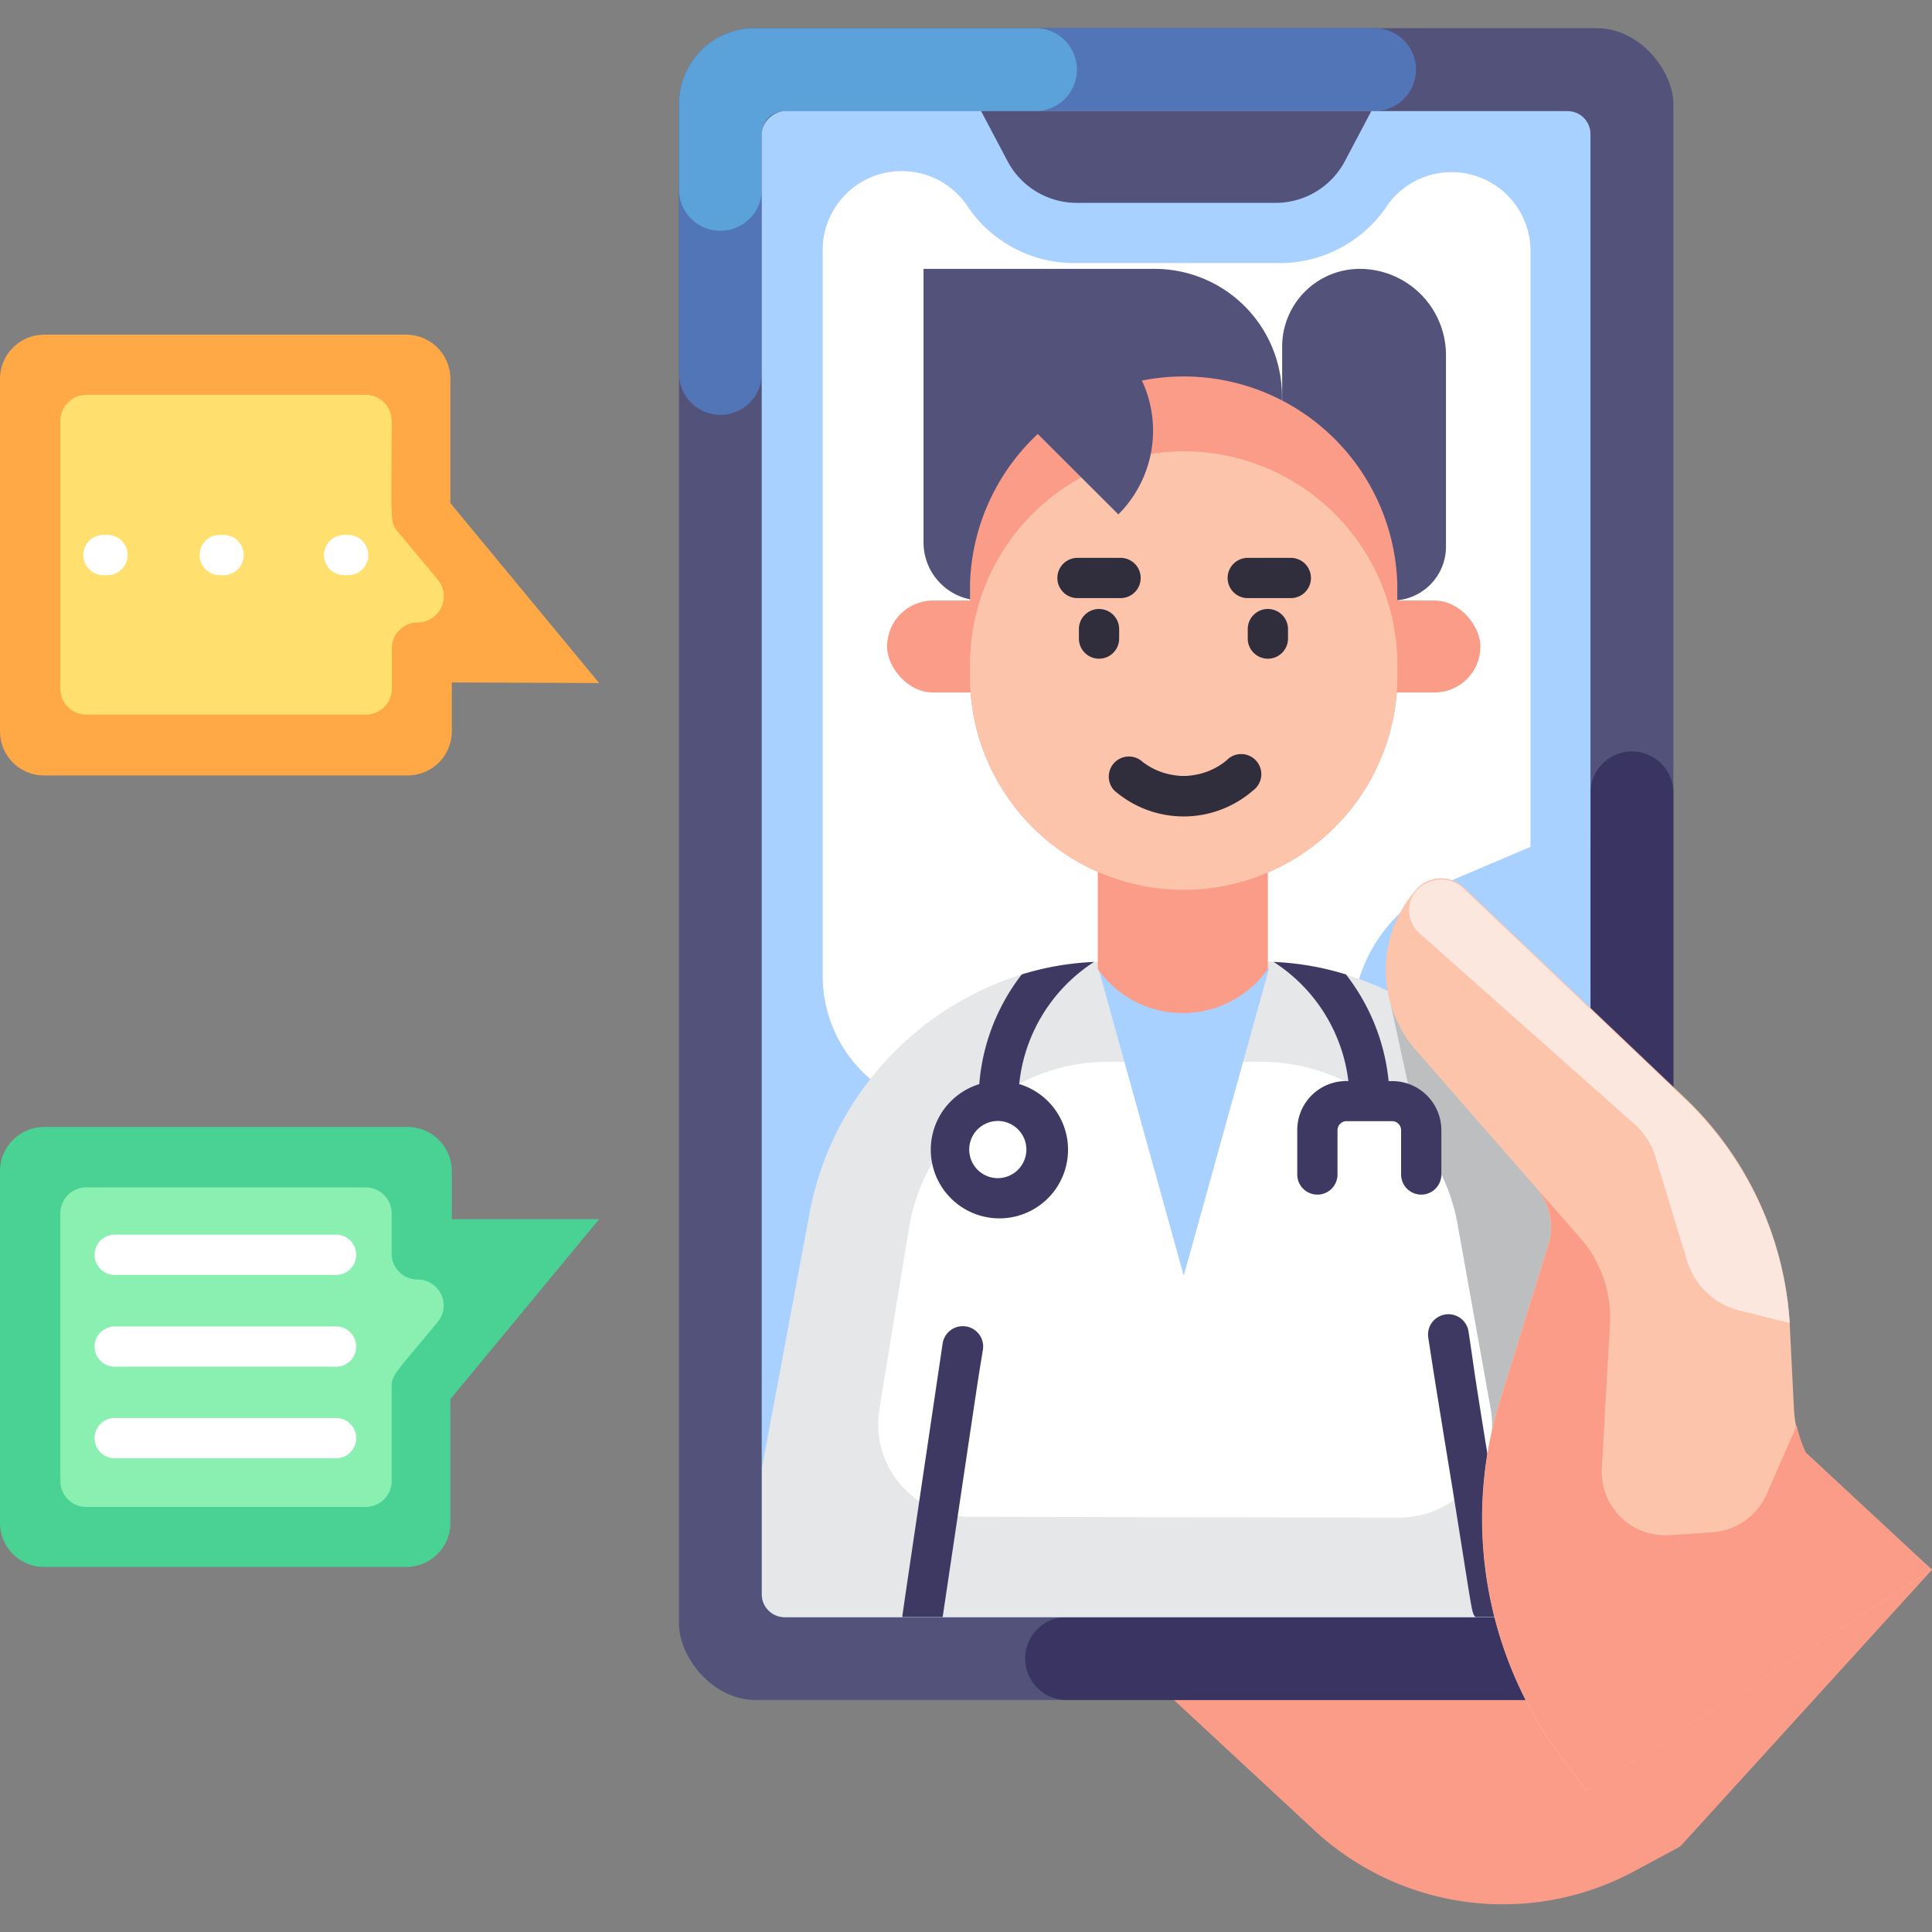
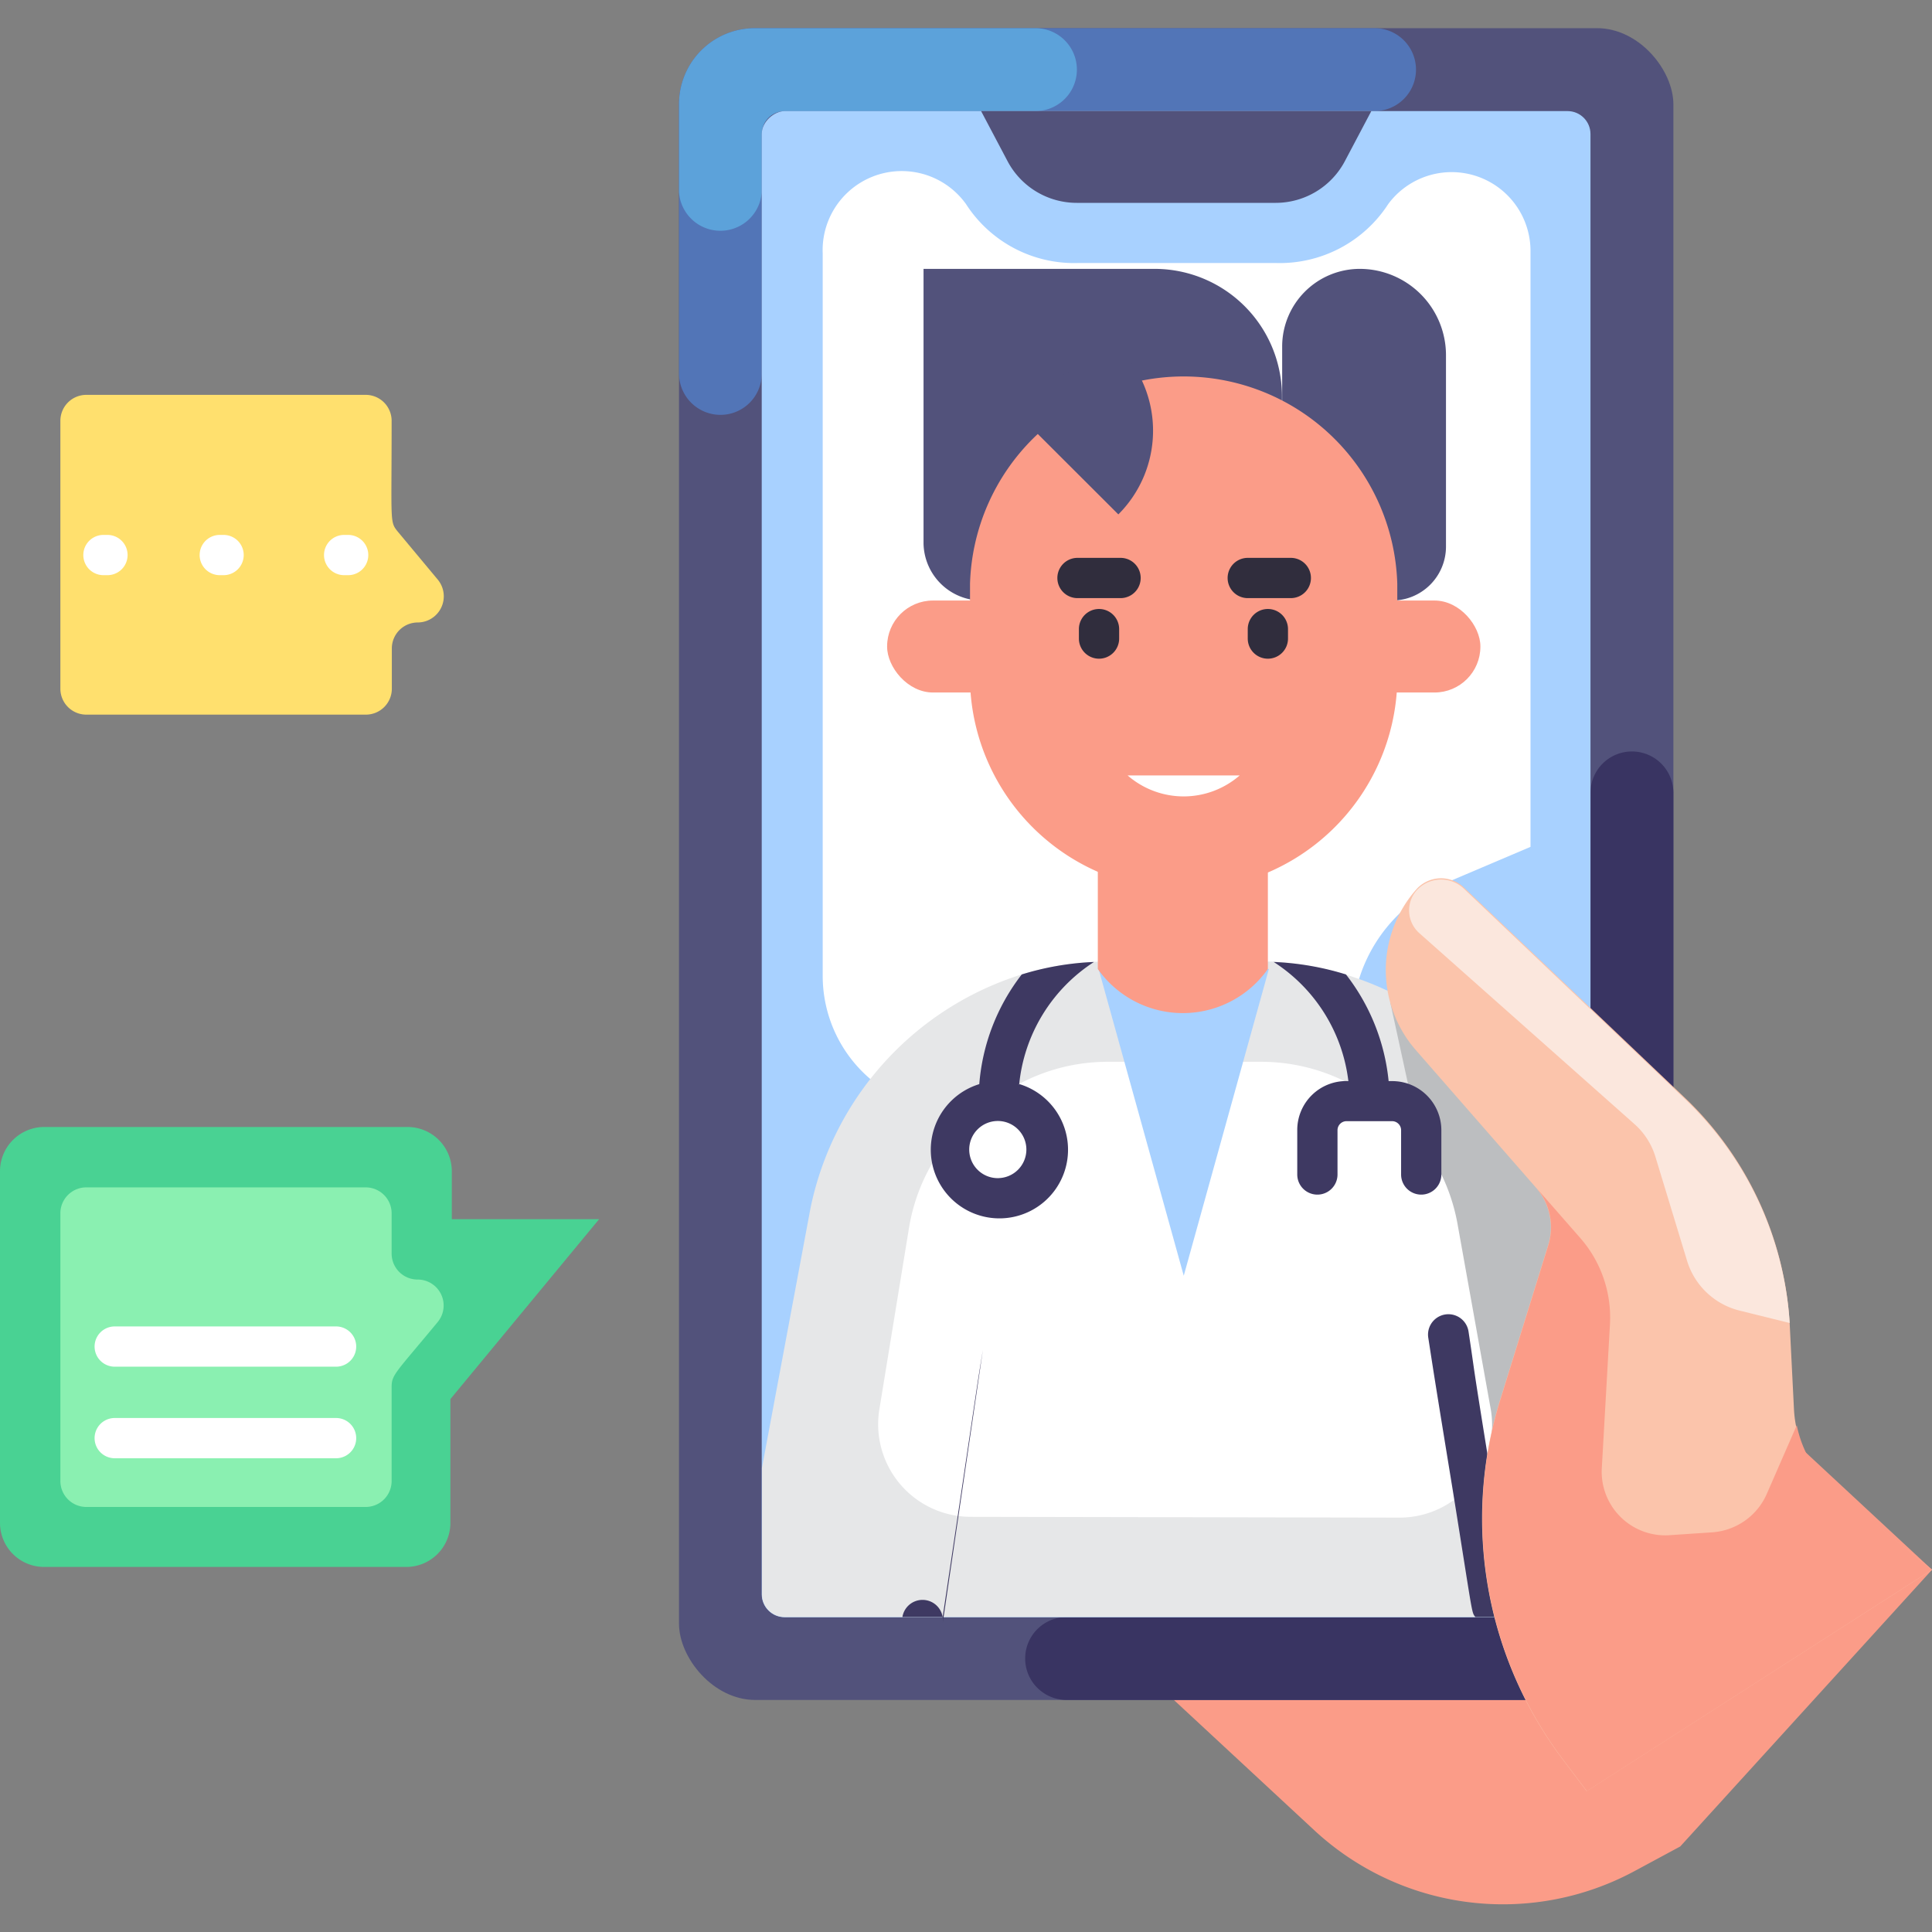
<svg xmlns="http://www.w3.org/2000/svg" height="512" viewBox="0 0 96 96" width="512">
  <rect x="0" y="0" width="96" height="96" fill="#808080" stroke="none" />
  <g id="Online_Doctor" data-name="Online Doctor">
    <path d="m83.49 91.75-2.32 1.25a13.78 13.78 0 0 1 -15.88-2.07l-10.7-9.93 20.67-22.27 20.74 19.27z" fill="#fb9c88" />
    <rect fill="#52527b" height="83.07" rx="3.79" width="49.41" x="33.74" y="1.4" />
    <path d="m37.85 6.65a1.14 1.14 0 0 1 1.15-1.13h29.3a2.06 2.06 0 0 0 0-4.12h-30.78a3.77 3.77 0 0 0 -3.78 3.77v13.39a2.06 2.06 0 0 0 1.93 2.05 2.05 2.05 0 0 0 2.18-2.05z" fill="#5275b7" />
    <path d="m37.52 1.4a3.77 3.77 0 0 0 -3.78 3.77v4.38a2.06 2.06 0 0 0 4.11 0v-2.9a1.14 1.14 0 0 1 1.15-1.13h12.45a2.06 2.06 0 0 0 0-4.12z" fill="#5ca2da" />
    <path d="m79 79.22a1.14 1.14 0 0 1 -1.14 1.13h-24.86a2.06 2.06 0 1 0 0 4.12h26.38a3.77 3.77 0 0 0 3.77-3.77v-41.3a2.06 2.06 0 1 0 -4.12 0z" fill="#393462" />
    <rect fill="#a8d1ff" height="41.18" rx="1.14" transform="matrix(0 1 -1 0 101.38 -15.51)" width="74.84" x="21.03" y="22.35" />
    <path d="m76.05 12.42v29.66l-4.21 1.79a7.67 7.67 0 0 0 -4.5 5.52l-1.47 7.27a6.47 6.47 0 0 1 -6.34 5.19h-3.76a6.48 6.48 0 0 1 -4-1.41l-8.35-6.68a6.73 6.73 0 0 1 -2.54-5.28v-35.88a3.93 3.93 0 0 1 7.12-2.46 6.39 6.39 0 0 0 5.54 2.93h9.89a6.42 6.42 0 0 0 5.55-2.93 3.92 3.92 0 0 1 7.07 2.28z" fill="#fff" />
    <path d="m79.12 69.93v9.29a1.13 1.13 0 0 1 -1.12 1.13h-39a1.13 1.13 0 0 1 -1.14-1.13v-6.28l2.41-12.89a15.41 15.41 0 0 1 10.5-11.63 14.48 14.48 0 0 1 4.2-.64h8.3a15.51 15.51 0 0 1 12.52 7.76c1.5 2.74 1.52 4.26 3.33 14.39z" fill="#e6e7e8" />
    <path d="m69.08 49.8 4.86 22.33h5.09v-17.41z" fill="#bcbec0" />
    <path d="m48.24 75.37a4.6 4.6 0 0 1 -4.54-5.37l1.47-9a9.37 9.37 0 0 1 4.31-6.44l.61-.38a9.34 9.34 0 0 1 4.91-1.42h7.69a9.4 9.4 0 0 1 4.93 1.41 9.84 9.84 0 0 1 3.82 3.83 9.49 9.49 0 0 1 1 2.91l1.63 9.09a4.6 4.6 0 0 1 -4.53 5.41z" fill="#fff" />
    <path d="m75.1 79.61a1 1 0 0 1 -.18.74h-1.61c-.2-.26-.11 0-1.11-6.22-.91-5.58-.88-5.4-1.23-7.66a1 1 0 0 1 2-.31c.5 3.31-.12-.42 2.13 13.45z" fill="#3e3962" />
    <path d="m54.59 48.15 4.23 15.24 4.23-15.24z" fill="#a8d1ff" />
    <path d="m63 48.15a5.17 5.17 0 0 1 -8.45 0v-6.15h8.45z" fill="#fb9c88" />
    <path d="m45.89 13.36h11.48a6.33 6.33 0 0 1 6.33 6.33v10.15a0 0 0 0 1 0 0h-14.92a2.89 2.89 0 0 1 -2.89-2.84v-13.64a0 0 0 0 1 0 0z" fill="#52527b" />
    <path d="m69.16 29.84h-3.34a2.1 2.1 0 0 1 -2.11-2.11v-10.51a3.86 3.86 0 0 1 3.86-3.86 4.29 4.29 0 0 1 4.28 4.29v9.5a2.68 2.68 0 0 1 -2.69 2.69z" fill="#52527b" />
    <rect fill="#fb9c88" height="4.57" rx="2.28" width="29.48" x="44.08" y="29.84" />
    <path d="m69.43 29v4.92a10.62 10.62 0 0 1 -21.23 0v-4.92a10.62 10.62 0 0 1 21.23 0z" fill="#fb9c88" />
-     <path d="m69.43 32.72v1.2a10.62 10.62 0 0 1 -21.23 0v-1.2a10.62 10.62 0 0 1 21.23 0z" fill="#fbc4ab" />
    <path d="m61.6 38.53a4.24 4.24 0 0 1 -5.57 0" fill="#fff" />
-     <path d="m55.37 39.28a1 1 0 0 1 1.31-1.5 3.34 3.34 0 0 0 4.27 0 1 1 0 1 1 1.31 1.5 5.25 5.25 0 0 1 -6.89 0z" fill="#302d3d" />
    <path d="m63 32.73a1 1 0 0 1 -1-1v-.47a1 1 0 0 1 2 0v.47a1 1 0 0 1 -1 1z" fill="#302d3d" />
    <path d="m64.09 29.72h-2.09a1 1 0 1 1 0-2h2.14a1 1 0 1 1 0 2z" fill="#302d3d" />
    <path d="m54.61 32.73a1 1 0 0 1 -1-1v-.47a1 1 0 0 1 2 0v.47a1 1 0 0 1 -1 1z" fill="#302d3d" />
    <path d="m55.68 29.72h-2.14a1 1 0 0 1 0-2h2.14a1 1 0 1 1 0 2z" fill="#302d3d" />
    <path d="m55.57 17.24a5.88 5.88 0 0 1 0 8.32l-5.57-5.56" fill="#52527b" />
-     <path d="m48.84 67.07c-.34 2.09 0-.12-2 13.28h-2c0-.13-.14.84 2-13.6a1 1 0 0 1 2 .32z" fill="#3e3962" />
+     <path d="m48.84 67.07c-.34 2.09 0-.12-2 13.28h-2a1 1 0 0 1 2 .32z" fill="#3e3962" />
    <path d="m50.64 53.91a8.21 8.21 0 0 1 3.72-6.11 14.07 14.07 0 0 0 -3.59.62 10.2 10.2 0 0 0 -2.11 5.45 3.41 3.41 0 1 0 2 0zm-1 4.63a1.42 1.42 0 1 1 1.36-1.42 1.42 1.42 0 0 1 -1.41 1.42z" fill="#3e3962" />
    <path d="m71.62 56.16v2.2a1 1 0 0 1 -2 0v-2.2a.45.45 0 0 0 -.44-.45h-2.28a.45.45 0 0 0 -.44.45v2.2a1 1 0 0 1 -2 0v-2.2a2.43 2.43 0 0 1 2.54-2.44 8.2 8.2 0 0 0 -3.71-5.92 14 14 0 0 1 3.59.62 10.27 10.27 0 0 1 2.12 5.3h.22a2.44 2.44 0 0 1 2.4 2.44z" fill="#3e3962" />
    <path d="m63.39 10.08h-9.88a3.89 3.89 0 0 1 -3.45-2.08l-1.31-2.48h19.39l-1.31 2.48a3.89 3.89 0 0 1 -3.44 2.08z" fill="#52527b" />
    <path d="m78.84 89-1.17-1.55a19.87 19.87 0 0 1 -3.14-17.86l2.39-7.7a3 3 0 0 0 -.61-2.89l-5.94-6.8a6.05 6.05 0 0 1 0-8 1.64 1.64 0 0 1 2.36-.11l11 10.47a16.86 16.86 0 0 1 5.21 11.44l.2 4a5.74 5.74 0 0 0 2.13 4.2l4.73 3.8z" fill="#fbc4ab" />
    <path d="m88.93 65.74-2.5-.62a3.64 3.64 0 0 1 -2.6-2.47l-1.57-5.16a3.55 3.55 0 0 0 -1.05-1.64l-10.67-9.47a1.51 1.51 0 0 1 -.18-2.1 1.64 1.64 0 0 1 2.37-.13l11 10.47a16.86 16.86 0 0 1 5.2 11.12z" fill="#fbe7dd" />
    <path d="m96 78-17.15 11-1.17-1.55a19.89 19.89 0 0 1 -3.14-17.86l2.39-7.7a3 3 0 0 0 -.61-2.89l2.18 2.49a6 6 0 0 1 1.5 4.28l-.41 7.23a3.16 3.16 0 0 0 3.41 3.28l2.08-.14a3.2 3.2 0 0 0 2.72-1.93l1.48-3.39a5.81 5.81 0 0 0 2 3.33z" fill="#fb9c88" />
    <path d="m22.45 60.58v-2.42a2.2 2.2 0 0 0 -2.19-2.16h-18a2.2 2.2 0 0 0 -2.26 2.16v17.51a2.19 2.19 0 0 0 2.19 2.19h18a2.19 2.19 0 0 0 2.19-2.19v-6.15l7.39-8.94z" fill="#49d293" />
    <path d="m3 73.58v-13.34a1.29 1.29 0 0 1 1.3-1.24h13.87a1.29 1.29 0 0 1 1.29 1.29v2a1.29 1.29 0 0 0 1.29 1.29 1.29 1.29 0 0 1 1 2.11c-2.1 2.54-2.29 2.61-2.29 3.23v4.67a1.29 1.29 0 0 1 -1.29 1.29h-13.87a1.29 1.29 0 0 1 -1.3-1.3z" fill="#8af0b1" />
-     <path d="m22.45 33.91v2.43a2.19 2.19 0 0 1 -2.19 2.19h-18a2.19 2.19 0 0 1 -2.26-2.19v-17.51a2.2 2.2 0 0 1 2.19-2.2h18a2.2 2.2 0 0 1 2.19 2.2v6.17l7.39 8.94z" fill="#ffa946" />
    <path d="m3 34.25v-13.34a1.29 1.29 0 0 1 1.3-1.29h13.87a1.29 1.29 0 0 1 1.29 1.29c0 5.1-.1 5 .3 5.5l2 2.4a1.3 1.3 0 0 1 -1 2.12 1.29 1.29 0 0 0 -1.29 1.29v2a1.29 1.29 0 0 1 -1.29 1.29h-13.88a1.29 1.29 0 0 1 -1.3-1.26z" fill="#ffe06e" />
    <g fill="#fff">
-       <path d="m16.74 63.35h-11.04a1 1 0 0 1 0-2h11a1 1 0 1 1 0 2z" />
      <path d="m16.74 67.91h-11.04a1 1 0 0 1 0-2h11a1 1 0 1 1 0 2z" />
      <path d="m16.74 72.46h-11.04a1 1 0 0 1 0-2h11a1 1 0 1 1 0 2z" />
      <path d="m5.34 28.58h-.2a1 1 0 0 1 0-2h.2a1 1 0 0 1 0 2z" />
      <path d="m11.11 28.58h-.19a1 1 0 0 1 0-2h.19a1 1 0 0 1 0 2z" />
      <path d="m17.3 28.58h-.2a1 1 0 0 1 0-2h.2a1 1 0 0 1 0 2z" />
    </g>
  </g>
</svg>